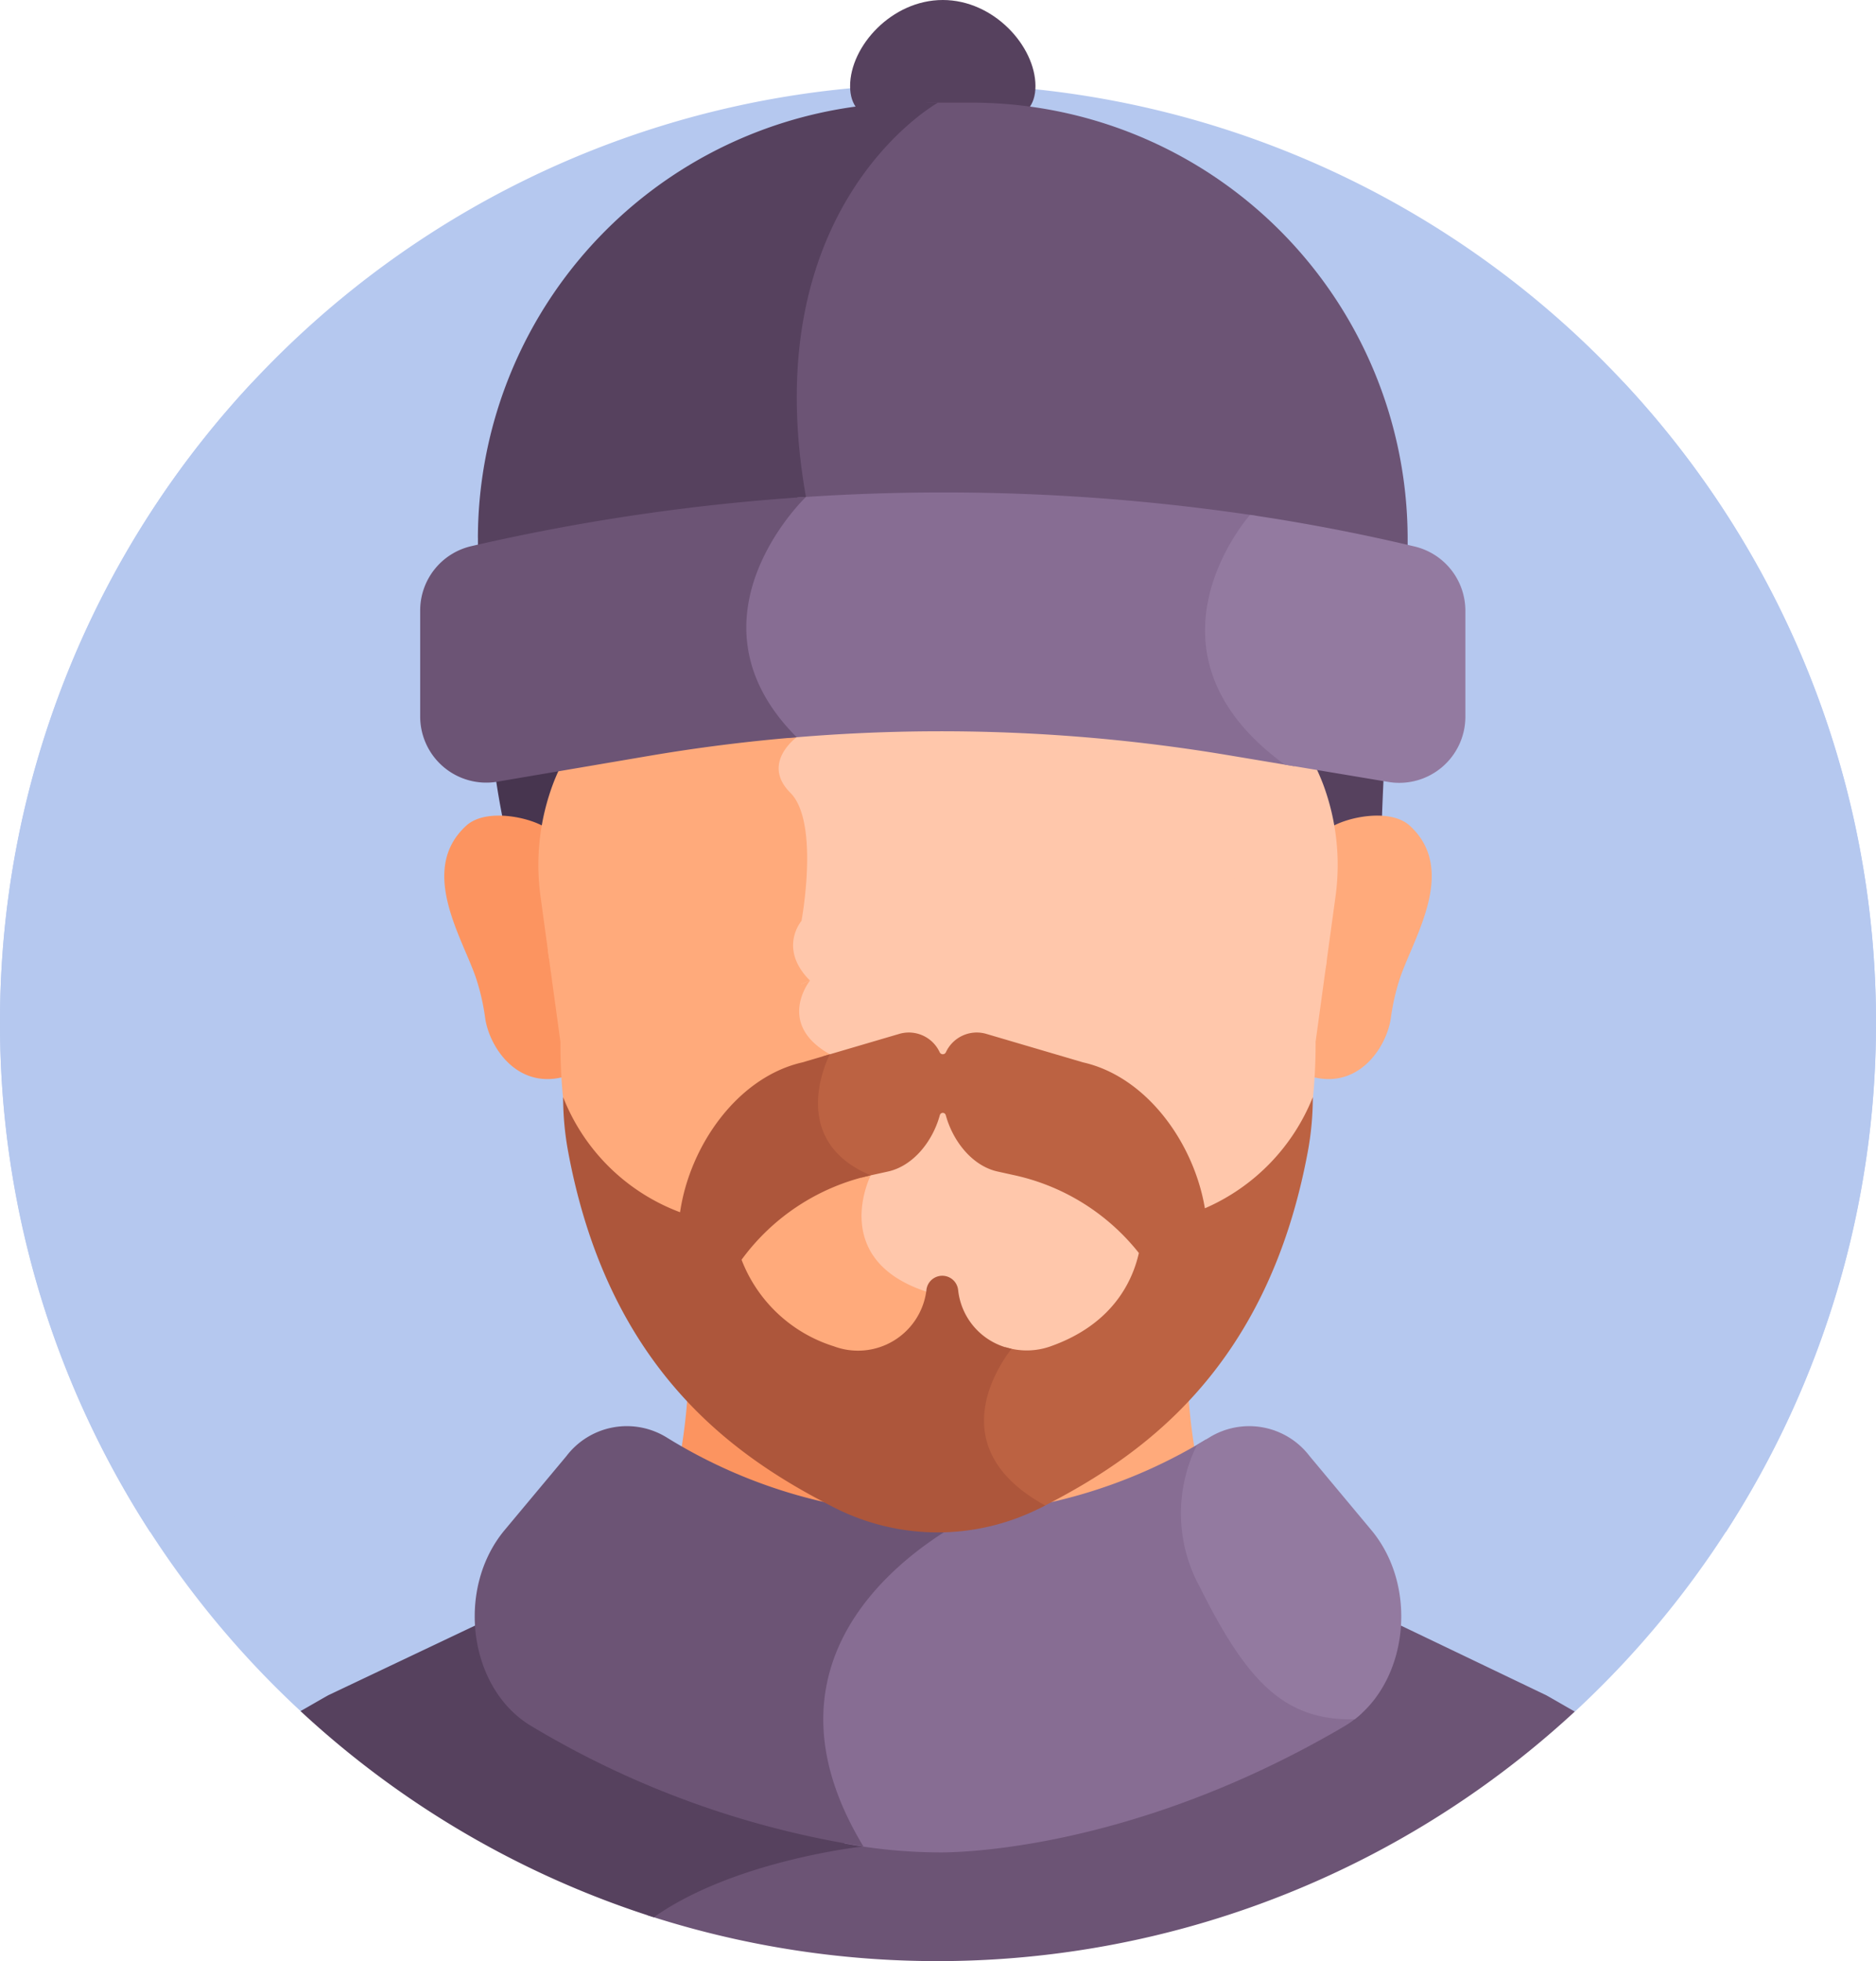
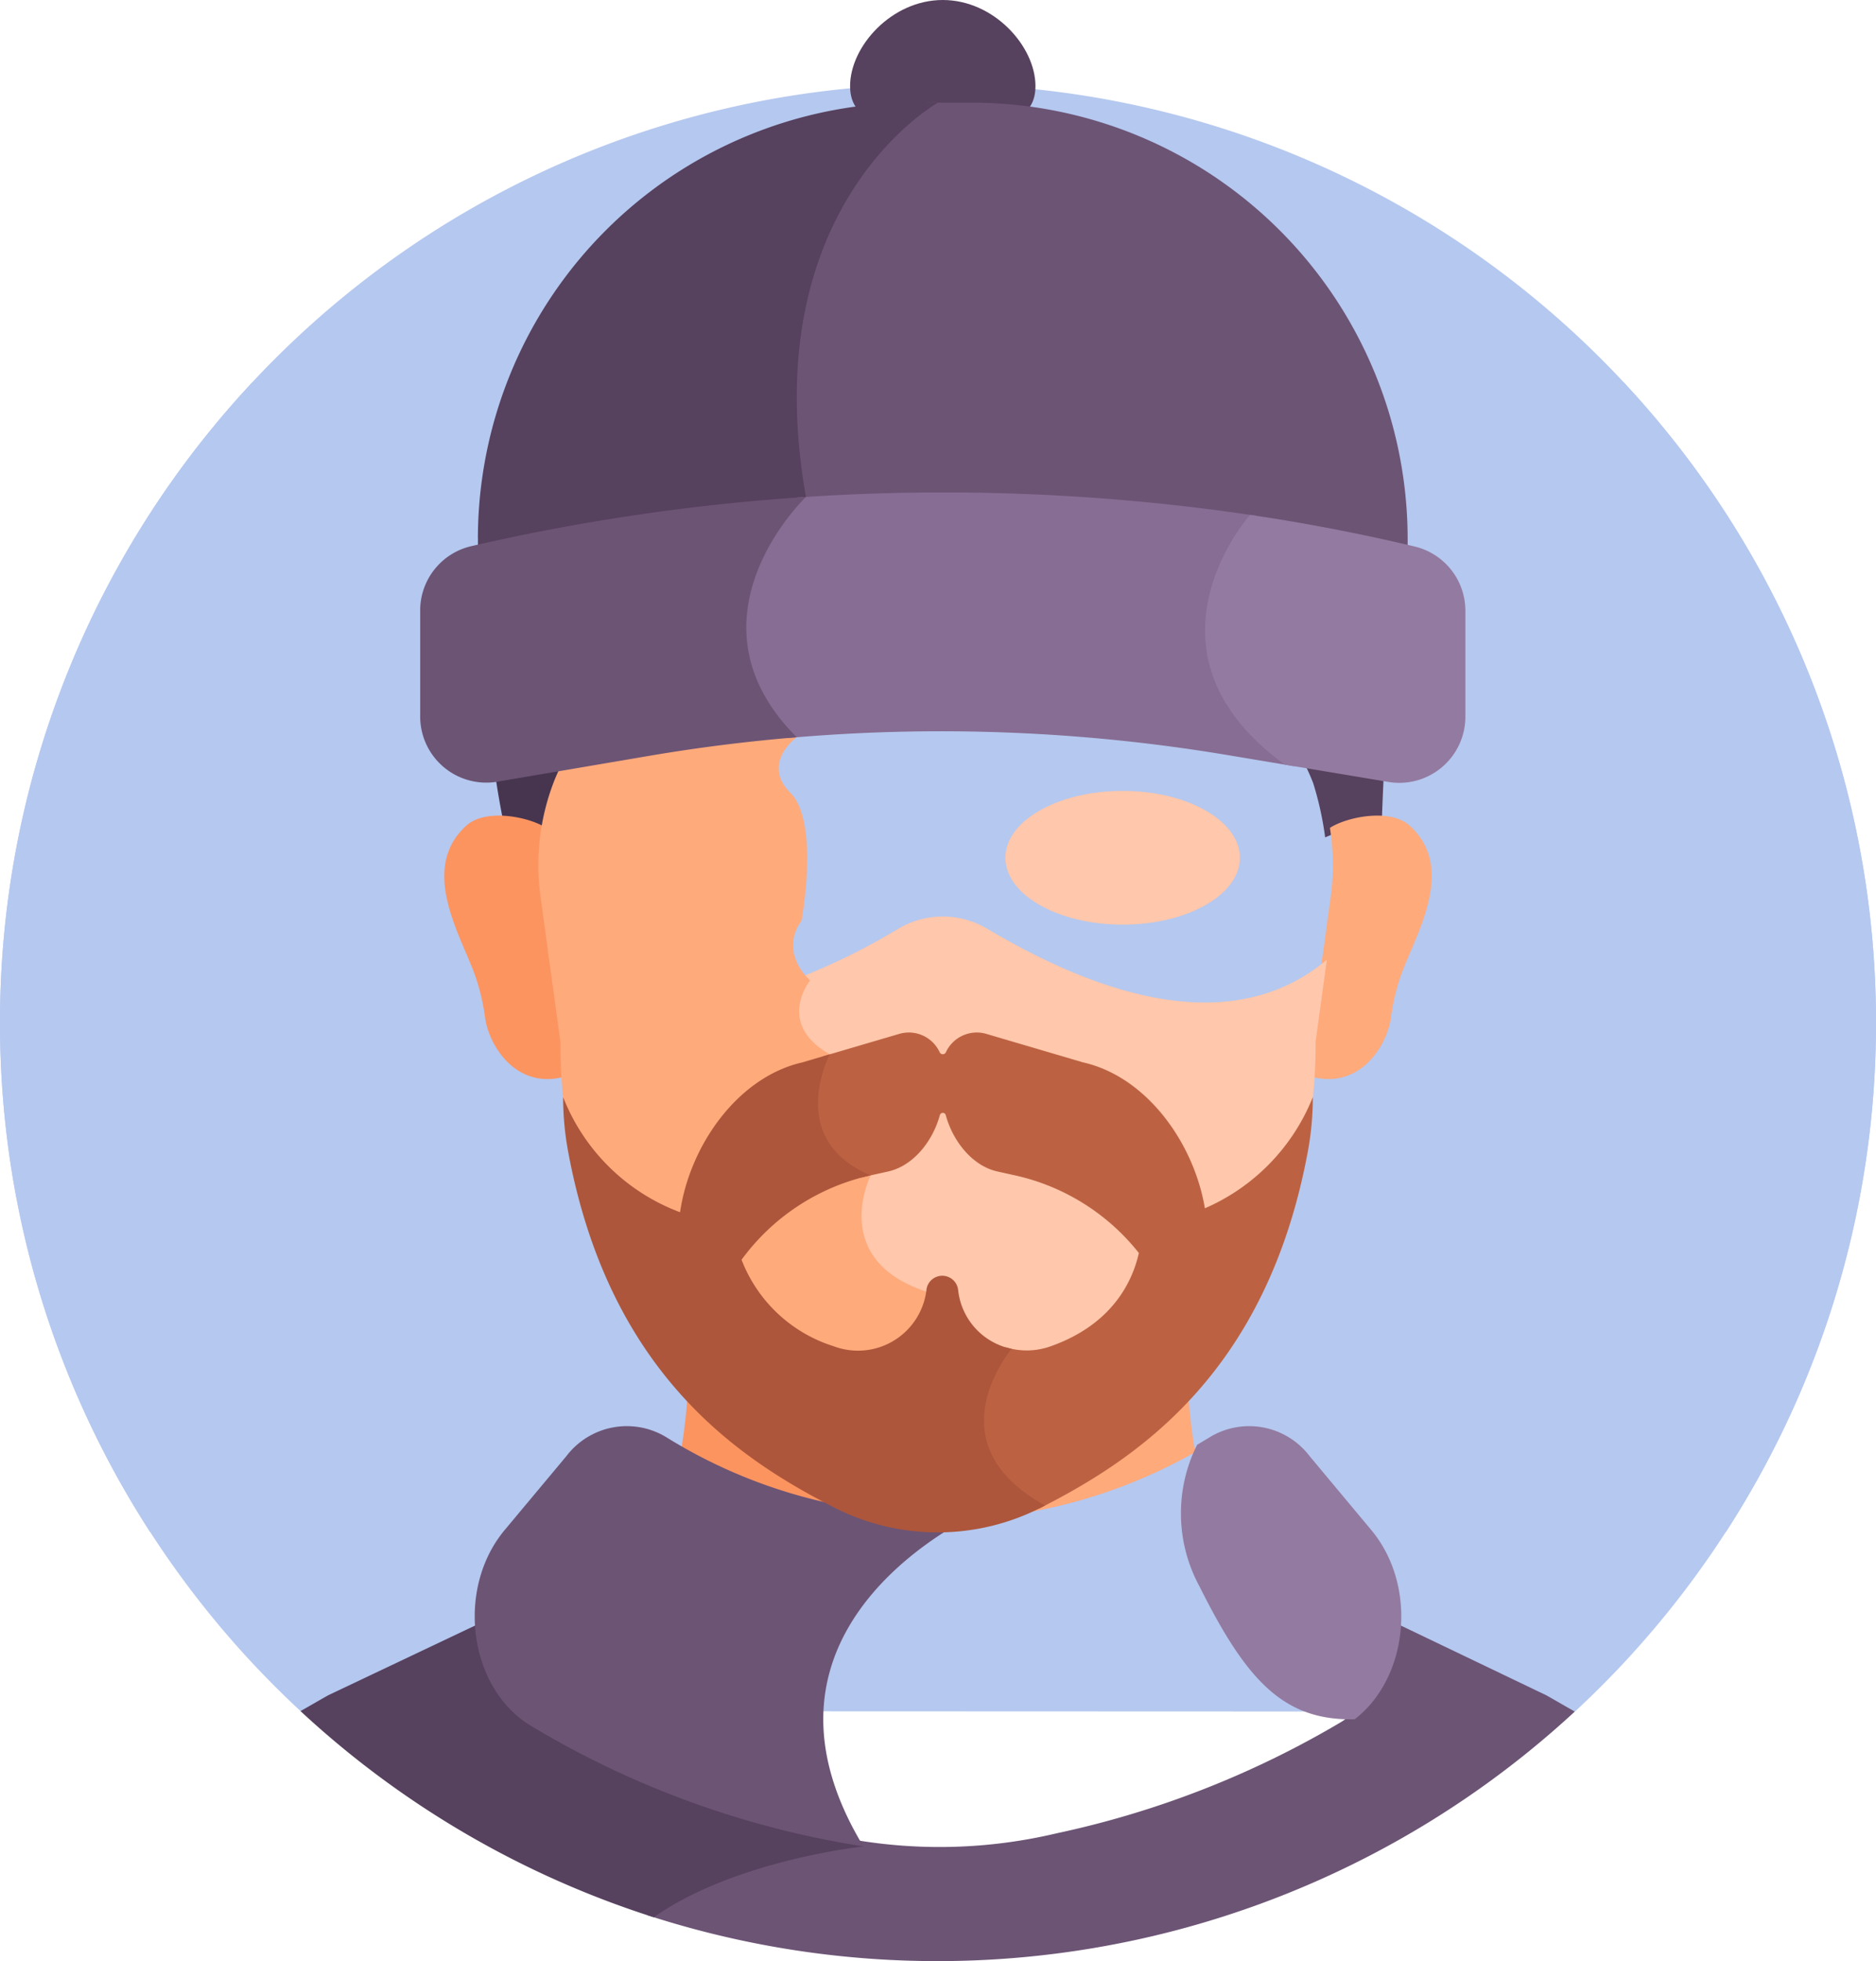
<svg xmlns="http://www.w3.org/2000/svg" viewBox="0 0 164.628 172.018">
  <g transform="translate(-10.998)">
    <path fill="#b5c8ef" d="m37.376 150.086 111.826.042a82.314 82.314 0 1 0-111.826-.042Z" />
    <path fill="#56415e" d="M101.864 7.55c0 3.482-3.641 3.5-8.133 3.5s-8.133-.02-8.133-3.5S89.24 0 93.732 0s8.132 4.068 8.132 7.55Z" />
    <path fill="#6c5475" d="M96.353 9.003h-3.986a25.585 25.585 0 0 0-6.978 7.412c-3.188 5.009-6.494 13.748-4.207 27-.177.181-.462.483-.807.89a181.22 181.22 0 0 1 54.15 4.108v-1.236A38.284 38.284 0 0 0 96.353 9.003Z" />
    <path fill="#56415e" d="M52.939 47.177v1.22a183.579 183.579 0 0 1 28.152-4.14c.385-.432.633-.668.633-.668C77.182 17.965 93.312 9.003 93.312 9.003h-2.205a38.284 38.284 0 0 0-38.172 38.172Z" />
    <path fill="#ffaa7b" d="M94.721 133.313a45.58 45.58 0 0 0 21.156-5.943 50.316 50.316 0 0 1-.683-6.853 46.741 46.741 0 0 1-6.746 6.449 24.662 24.662 0 0 1-13.727 5.13Z" />
    <path fill="#fc9460" d="M91.774 132.084a24.662 24.662 0 0 1-13.6-5.122 46.743 46.743 0 0 1-6.746-6.449 50.311 50.311 0 0 1-.683 6.853 45.573 45.573 0 0 0 21.026 5.94Z" />
    <path fill="#6c5475" d="m146.691 148.695-13.206-6.328a10.447 10.447 0 0 1-4.761 8.654 82.8 82.8 0 0 1-25 9.782 44.544 44.544 0 0 1-17.895.546c.038.068.073.135.112.2a55.224 55.224 0 0 0-11.367 2.859 28.552 28.552 0 0 0-6.78 3.571 82.4 82.4 0 0 0 81.4-17.854c-.727-.408-1.537-.885-2.503-1.43Z" />
    <path fill="#56415e" d="m86.765 161.954-.3-.507a71.639 71.639 0 0 1-3.571-.645 82.81 82.81 0 0 1-25-9.783 10.453 10.453 0 0 1-4.761-8.648l-13.327 6.322c-.934.526-1.721.989-2.437 1.391a82.254 82.254 0 0 0 31 18.084c7.109-5.019 18.396-6.214 18.396-6.214Z" />
-     <path fill="#876d93" d="M129.51 150.306c-5.891 0-8.891-3.569-12.787-11.361a12.948 12.948 0 0 1 .116-12.691 45.267 45.267 0 0 1-21.338 6.561c-3.266 1.773-9.709 6.033-11.969 12.99-1.59 4.893-.778 10.187 2.412 15.746a50.8 50.8 0 0 0-.886.133 46.557 46.557 0 0 0 8.253.794s16.058.452 35.649-11.056a9 9 0 0 0 1.542-1.154c-.338.024-.67.038-.992.038Z" />
    <path fill="#6c5475" d="M96.757 132.736a45.377 45.377 0 0 1-3.445.133 45.247 45.247 0 0 1-23.782-6.77 6.663 6.663 0 0 0-8.83 1.623l-5.409 6.474c-4.346 5.2-3.149 13.981 2.374 17.225a80.806 80.806 0 0 0 29.1 10.531c-10.661-17.604 5.911-27.189 9.992-29.216Z" />
    <path fill="#47354f" d="M54.637 67.941c-.06.01-.12.017-.18.026.4 2.736.8 4.509.8 4.509a14.506 14.506 0 0 1 4.08.976 27.978 27.978 0 0 1 1.084-4.844 17.99 17.99 0 0 1 .814-1.789Z" />
    <path fill="#56415e" d="M125.332 66.708a18.053 18.053 0 0 1 .908 1.993 28.247 28.247 0 0 1 1.047 4.749 11.087 11.087 0 0 1 4.96-.948c.043-1.5.111-3.081.187-4.607Z" />
    <path fill="#ffaa7b" d="M134.717 72.428c-1.711-1.569-5.538-.773-7.012.187a20.721 20.721 0 0 1 .063 6.1l-1.74 12.67c0 1.021-.032 2.023-.091 3.008 4.242 1.279 6.766-2.529 7.121-5.142a19.43 19.43 0 0 1 .749-3.316c1.128-3.524 5.2-9.577.91-13.507Z" />
    <path fill="#fc9460" d="M51.907 72.428c1.712-1.569 5.538-.773 7.012.187a20.721 20.721 0 0 0-.062 6.1l1.74 12.67c0 1.021.032 2.023.091 3.008-4.242 1.279-6.766-2.529-7.121-5.142a19.435 19.435 0 0 0-.749-3.316c-1.129-3.524-5.2-9.577-.911-13.507Z" />
    <path fill="#ffc7ab" d="M97.638 81.465a7.648 7.648 0 0 0-7.813 0 57.432 57.432 0 0 1-8.658 4.279c.083.1.169.209.264.315a4.855 4.855 0 0 0-.735 3.4 4.967 4.967 0 0 0 2.438 3.188c-.594 1.044-1.851 3.706-1.007 6.349.606 1.9 2.155 3.365 4.61 4.374a8.163 8.163 0 0 0-.139 5.911c.806 1.958 2.547 3.425 5.176 4.366v19.884c.511.032 1.023.053 1.538.053a24.68 24.68 0 0 0 15.135-5.174 46.558 46.558 0 0 0 18-37.026l.99-7.21c-5.342 4.511-14.453 6.4-29.8-2.71Z" />
    <path fill="#ffaa7b" d="M87.408 103.092c-8.656-3.188-3.579-10.615-3.579-10.615-4.788-2.688-1.752-6.467-1.752-6.467a6.844 6.844 0 0 1-.417-.458c-11.352 4.521-18.343 1.933-22.591-2.252l1.11 8.087a46.557 46.557 0 0 0 18 37.026 24.668 24.668 0 0 0 14.1 5.153v-20.277c-8.603-2.846-4.871-10.197-4.871-10.197Z" />
-     <path fill="#ffc7ab" d="M127.075 68.701a18.079 18.079 0 0 0-.828-1.84l-7.541-1.26a152.686 152.686 0 0 0-38.966-1.455c.143.162.289.323.441.482a4.146 4.146 0 0 0-1.347 2.529 3.428 3.428 0 0 0 1.163 2.732c1.944 1.945 1.3 8.256.861 10.68a4.2 4.2 0 0 0 .573 5.491c-.049.078-.1.168-.156.267a57.711 57.711 0 0 0 8.551-4.239 7.648 7.648 0 0 1 7.813 0c15.251 9.053 24.345 7.243 29.7 2.791l.846-6.164a20.26 20.26 0 0 0-1.109-10.015Z" />
    <path fill="#ffaa7b" d="M59.168 84.019c4.309 4.177 11.4 6.7 22.905 1.986-2.815-2.82-.741-5.229-.741-5.229s1.619-8.644-.979-11.243.564-4.872.564-4.872a19.575 19.575 0 0 1-.551-.575q-6.24.54-12.435 1.591l-7.613 1.3c-.274.54-.519 1.088-.731 1.632a20.261 20.261 0 0 0-1.144 10.104Z" />
    <path fill="#876d93" d="M121.294 45.249a184.627 184.627 0 0 0-40.326-1.609c-1.253 1.337-4.909 5.707-4.978 11.238a13.719 13.719 0 0 0 4.192 9.752 5.625 5.625 0 0 0-.108.109 152.7 152.7 0 0 1 38.633 1.487l5.9.986c-13.301-9.503-4.254-20.848-3.313-21.963Z" />
    <path fill="#6c5475" d="M81.724 43.588a183.542 183.542 0 0 0-29.381 4.32 5.787 5.787 0 0 0-4.472 5.643v9.301a5.8 5.8 0 0 0 6.767 5.713l13.293-2.262q6.462-1.1 12.984-1.637c-10.401-10.408.798-21.068.809-21.078Z" />
    <ellipse cx="10.291" cy="5.866" fill="#ffc7ab" rx="10.291" ry="5.866" transform="translate(99.225 69.37)" />
    <path fill="#b5c8ef" d="M175.625 89.704a82.019 82.019 0 0 0-22.171-56.191c-3 4.972-5.112 13.443-1.508 27.41 7.167 27.774-23.365 42.413-12.354 60.851 5.264 8.815 14.575 11.843 22.86 12.6a81.9 81.9 0 0 0 13.173-44.67ZM11 89.704a82.019 82.019 0 0 1 22.169-56.191c3 4.972 5.112 13.443 1.508 27.41-7.168 27.774 23.365 42.413 12.354 60.851-5.264 8.815-14.575 11.843-22.86 12.6A81.9 81.9 0 0 1 11 89.704Z" />
    <path fill="#bc6242" d="M116.733 105.985c-.968-5.768-5.129-11.544-10.686-12.8l-8.493-2.5a2.984 2.984 0 0 0-3.549 1.61.3.3 0 0 1-.545 0 2.984 2.984 0 0 0-3.549-1.61l-6.727 1.977a9.274 9.274 0 0 0-.5 6.541 7.292 7.292 0 0 0 3.934 4.082c.262-.07.525-.135.791-.194l1.517-.335c2.211-.488 3.921-2.646 4.548-4.946a.269.269 0 0 1 .519 0c.627 2.3 2.337 4.458 4.547 4.946l1.517.335a19.153 19.153 0 0 1 10.882 6.812c-.559 2.487-2.314 6.267-7.75 8.187a6.236 6.236 0 0 1-3.958.073c-1.051 1.412-3.015 4.638-2.2 8.135.554 2.368 2.278 4.387 5.134 6.026.059-.029.12-.054.179-.084 8.5-4.327 19.8-11.845 23.413-31.185a26.274 26.274 0 0 0 .448-4.825 17.834 17.834 0 0 1-9.476 9.754Z" />
    <path fill="#ad563b" d="M99.76 118.306a5.9 5.9 0 0 1-4.665-5.017l-.017-.148a1.4 1.4 0 0 0-2.782 0l-.017.148a6.049 6.049 0 0 1-8.1 4.8 12.757 12.757 0 0 1-8.106-7.594 19.152 19.152 0 0 1 11.331-7.405c-7.55-3.16-3.579-10.615-3.579-10.615h-.006l-2.4.707c-5.666 1.285-9.885 7.265-10.742 13.146a17.665 17.665 0 0 1-10.262-10.097 26.289 26.289 0 0 0 .447 4.819c3.608 19.336 14.853 26.853 23.353 31.185a19.992 19.992 0 0 0 18.134 0l.366-.189c-8.811-4.838-4.467-11.762-2.955-13.74Z" />
    <g fill="#937aa0">
      <path d="M135.143 47.936a168.937 168.937 0 0 0-14.445-2.776c-.026.029-10.643 11.943 3.043 21.905l9.1 1.521a5.8 5.8 0 0 0 6.75-5.716v-9.3a5.792 5.792 0 0 0-4.448-5.634ZM125.925 127.723a6.663 6.663 0 0 0-8.83-1.623c-.33.2-.682.414-1.045.625a13.434 13.434 0 0 0 .222 12.445c4.084 8.168 7.331 11.776 13.605 11.631 4.724-3.633 5.55-11.7 1.456-16.6Z" />
    </g>
  </g>
</svg>